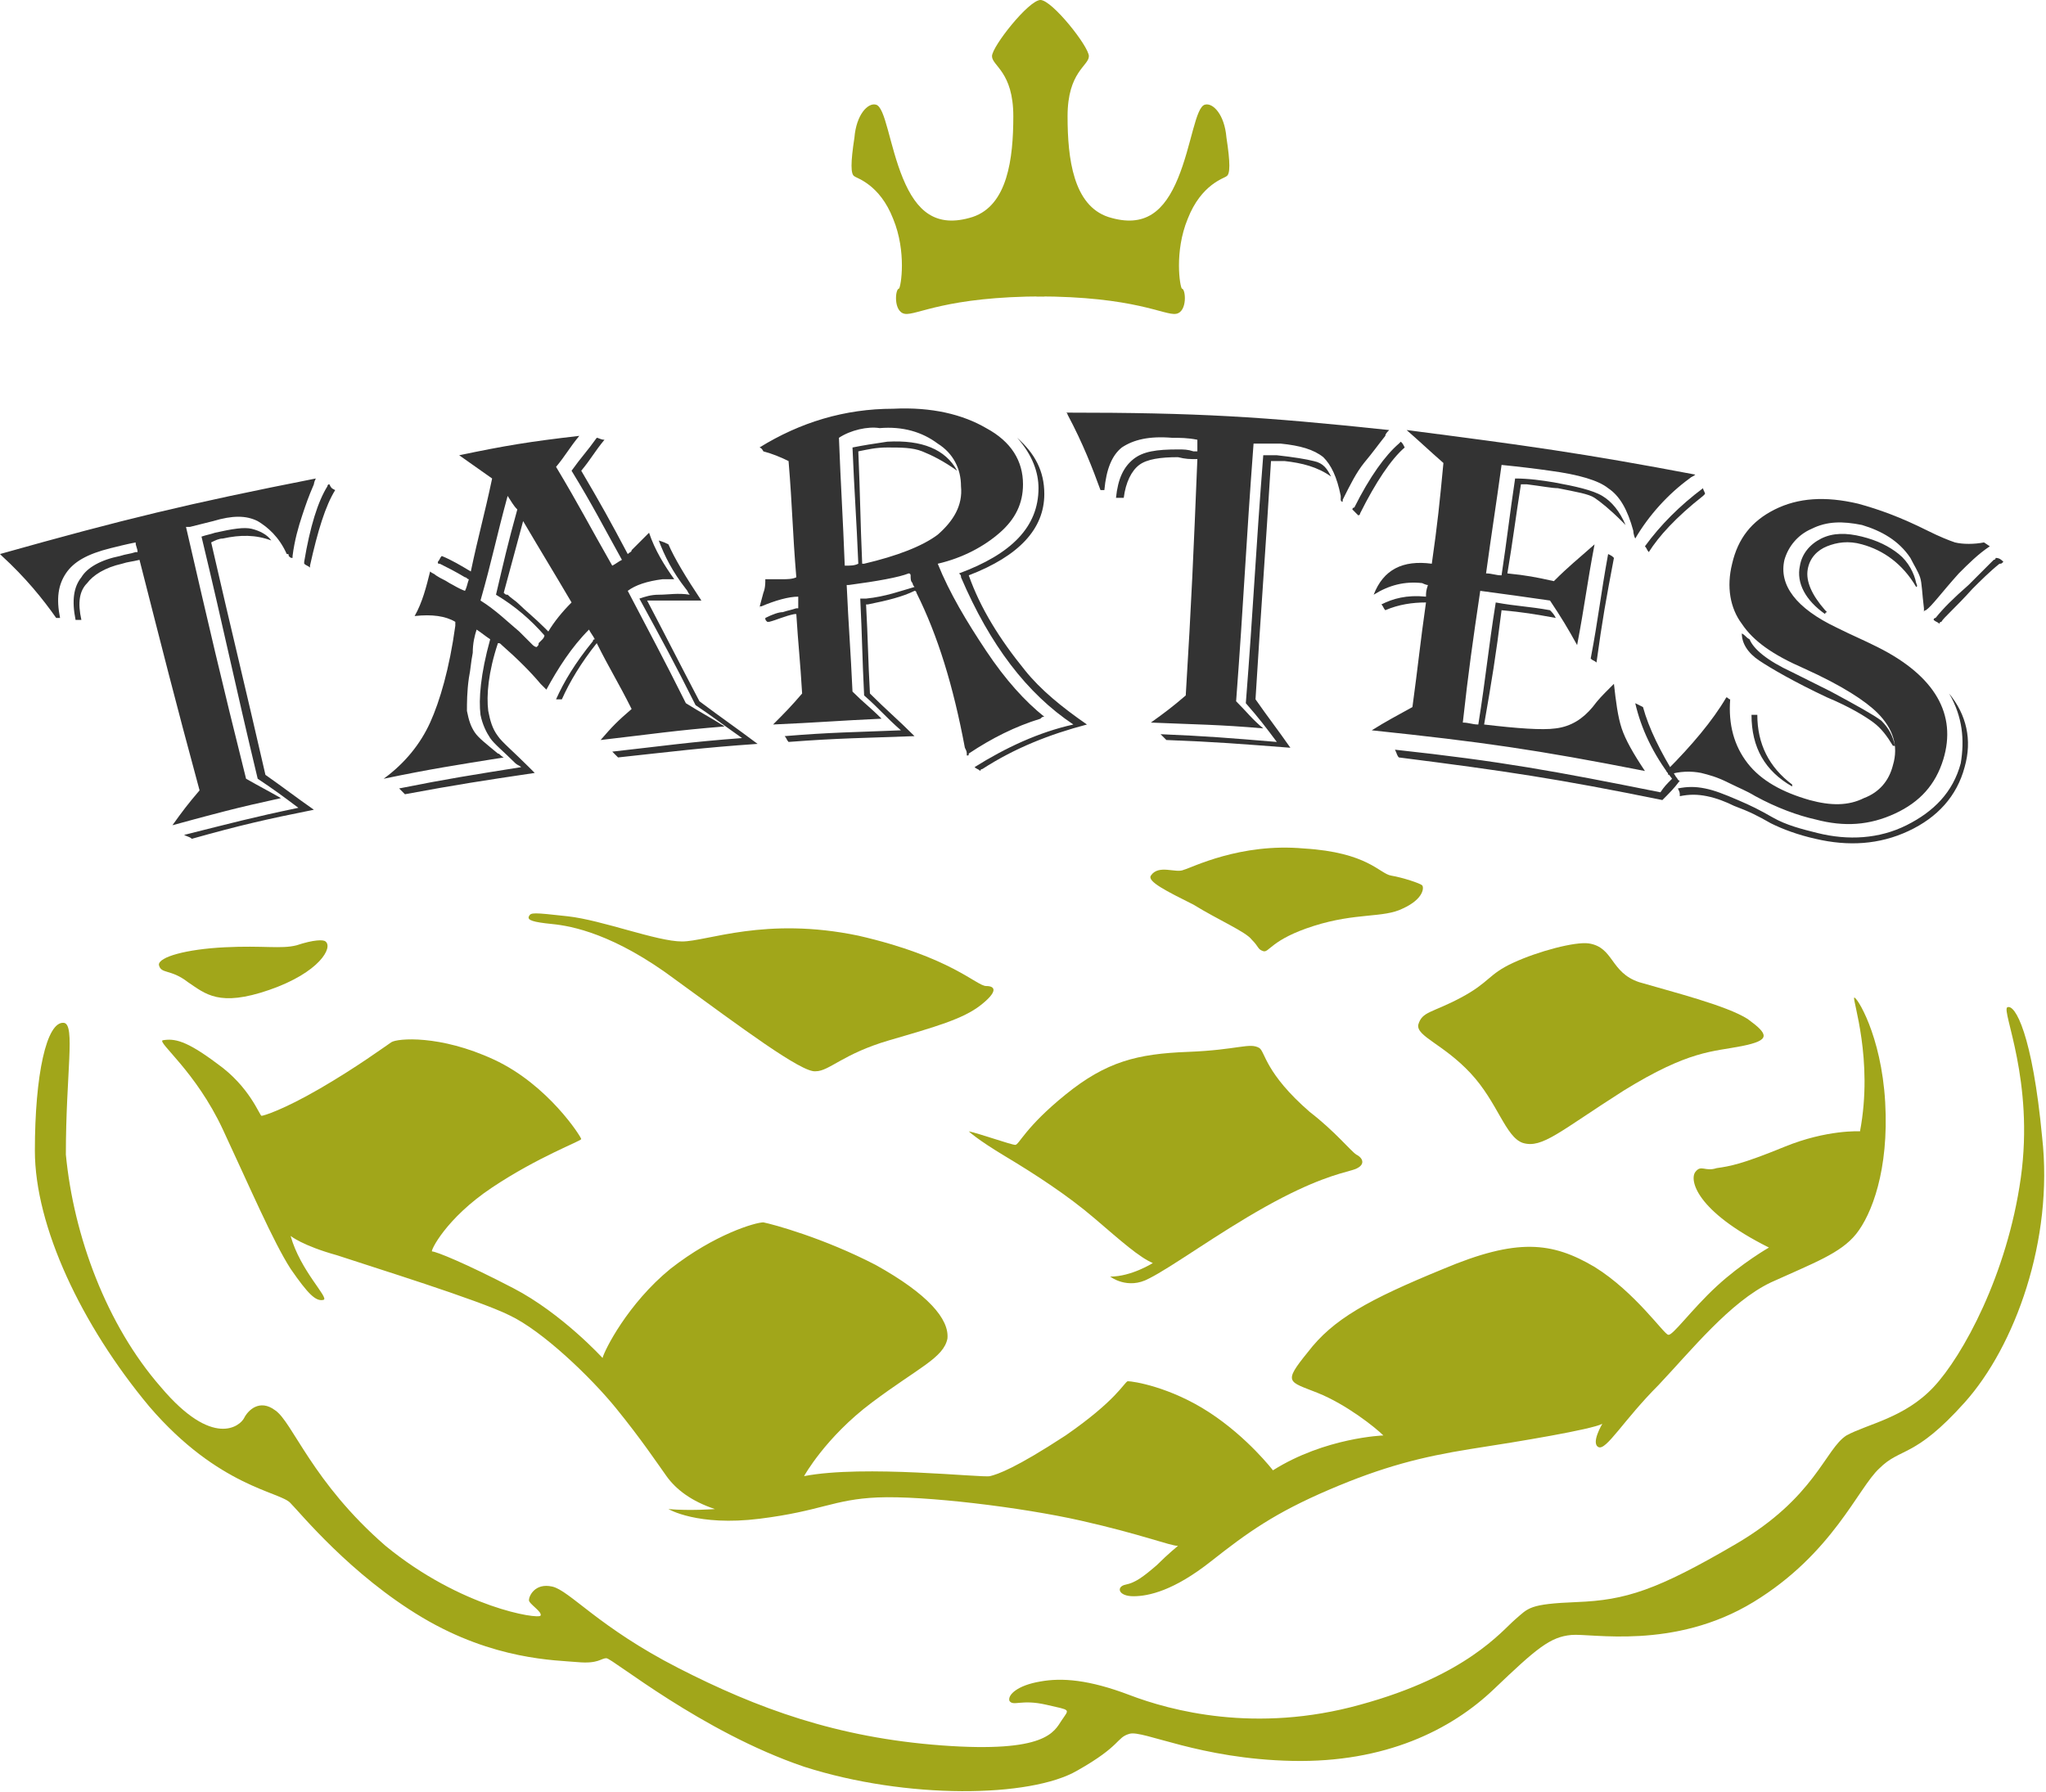
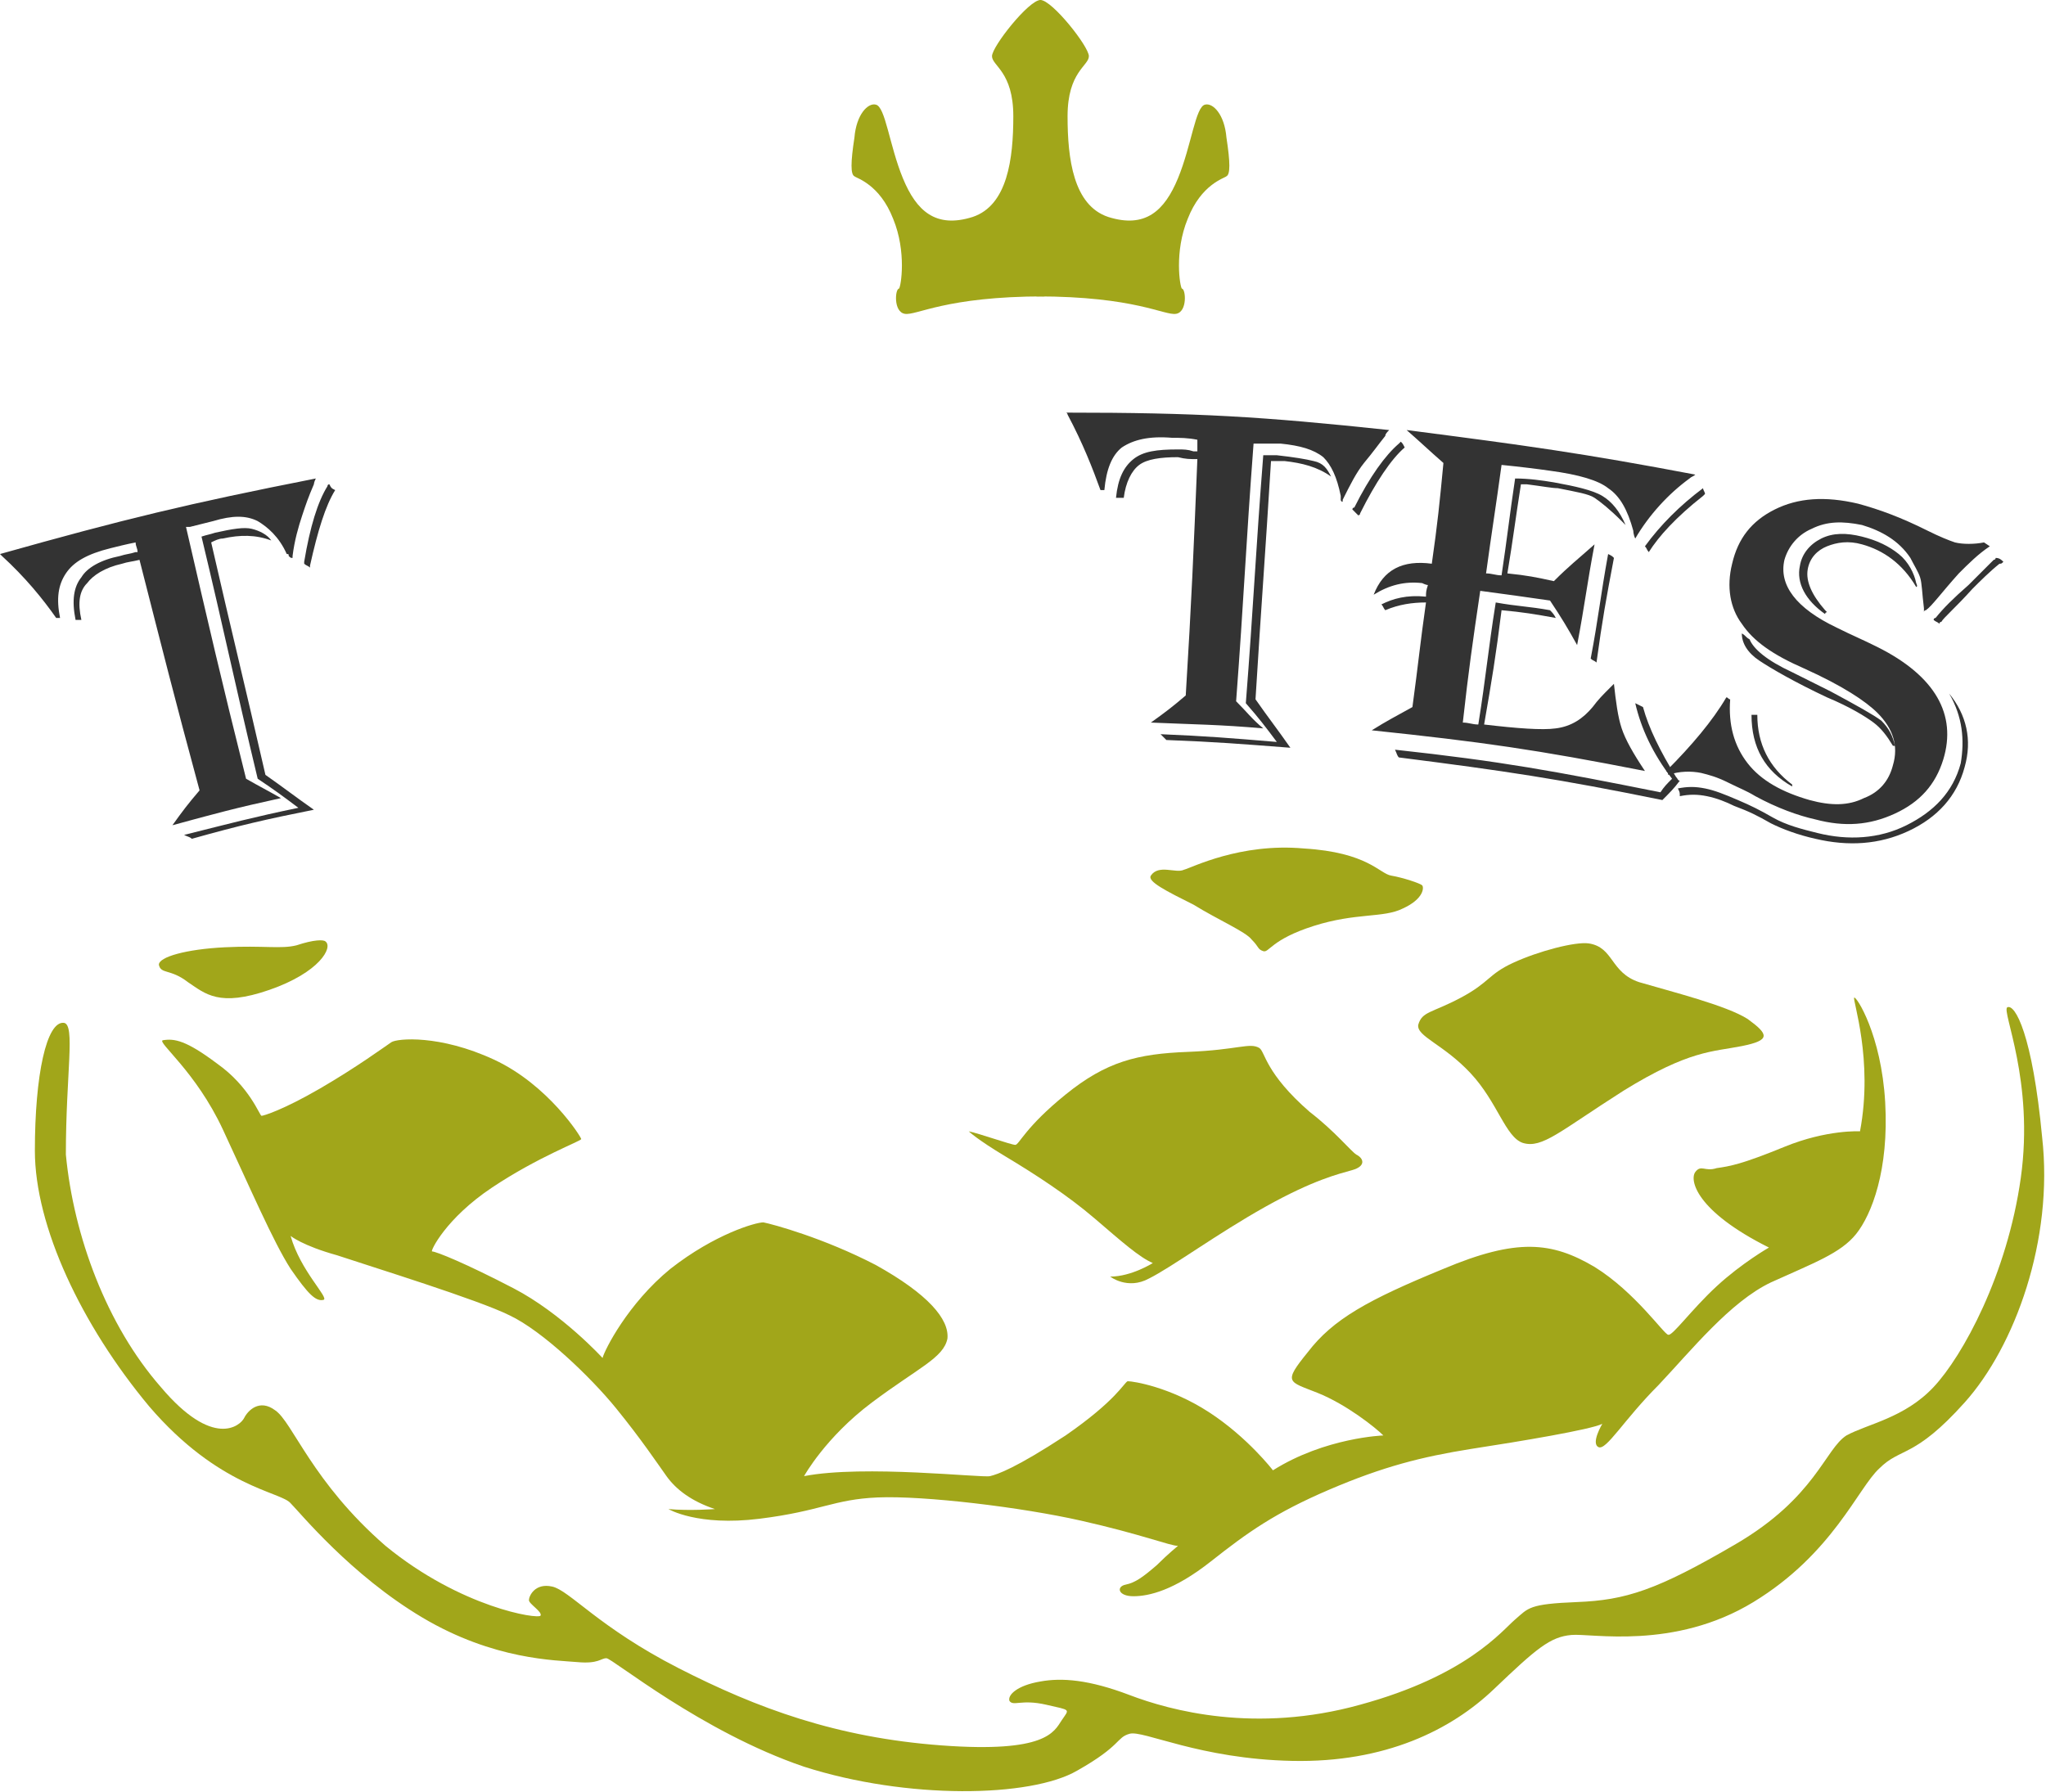
<svg xmlns="http://www.w3.org/2000/svg" version="1.1" id="Layer_1" x="0px" y="0px" width="105.6px" height="92.5px" viewBox="0 0 105.6 92.5" style="enable-background:new 0 0 105.6 92.5;" xml:space="preserve">
  <style type="text/css">
	.st0{fill:#333333;}
	.st1{fill:#A1A61A;}
</style>
  <g>
    <g>
      <path class="st0" d="M16.3,24.7c-0.1,0.2-0.1,0.3-0.1,0.3c-0.3,0.7-0.4,1-0.6,1.6c-0.2,0.6-0.4,1.3-0.5,2.1c0,0,0,0,0,0.1    c-0.1,0-0.1,0-0.2-0.1c0-0.1,0-0.1-0.1-0.1c-0.4-0.9-1-1.4-1.5-1.7c-0.6-0.3-1.3-0.3-2.3,0c-0.4,0.1-0.8,0.2-1.2,0.3    c-0.1,0-0.1,0-0.2,0c1.2,5.2,1.8,7.8,3.1,13c0.7,0.4,1.1,0.6,1.8,1c-2.3,0.5-3.4,0.8-5.6,1.4c0.5-0.7,0.8-1.1,1.4-1.8    C9,36,8.4,33.6,7.2,28.9c-0.4,0.1-0.6,0.1-0.9,0.2c-0.9,0.2-1.5,0.6-1.8,1C4.1,30.5,4,31.1,4.2,32C4.1,32,4,32,3.9,32    c-0.2-1-0.1-1.7,0.3-2.2c0.3-0.5,1-0.9,2-1.1c0.3-0.1,0.5-0.1,0.8-0.2c0.1,0,0.1,0,0.1,0C7.1,28.3,7,28.2,7,28    c-0.5,0.1-0.9,0.2-1.3,0.3c-1.2,0.3-1.9,0.7-2.3,1.3c-0.4,0.6-0.5,1.3-0.3,2.3c-0.1,0-0.1,0-0.2,0c-0.7-1-1.6-2.1-2.8-3.2    c0,0-0.1-0.1-0.1-0.1C6.4,26.8,9.7,26,16.3,24.7z M14,27.9c-0.8-0.3-1.6-0.3-2.5-0.1c-0.2,0-0.4,0.1-0.6,0.2    c1.1,4.8,1.7,7.2,2.8,12c1,0.7,1.5,1.1,2.5,1.8c-2.5,0.5-3.8,0.8-6.3,1.5c-0.1-0.1-0.2-0.1-0.4-0.2c2.4-0.6,3.5-0.9,5.9-1.4    c-0.8-0.6-1.2-0.9-2.1-1.5c-1.2-5-1.7-7.5-2.9-12.5c0.3-0.1,0.4-0.1,0.7-0.2c0.9-0.2,1.5-0.3,1.9-0.2C13.4,27.4,13.8,27.6,14,27.9    z M17.3,25.3c-0.5,0.8-0.9,2.1-1.3,3.9c0,0.1,0,0.1,0,0.1c-0.1-0.1-0.2-0.1-0.3-0.2c0,0,0-0.1,0-0.1c0.3-1.8,0.7-3.1,1.2-3.9    c0,0,0-0.1,0.1-0.1C17.1,25.2,17.1,25.2,17.3,25.3z" />
-       <path class="st0" d="M29.9,22.5c-0.5,0.6-0.7,1-1.2,1.6c1.2,2,1.7,3,2.9,5.1c0.2-0.1,0.3-0.2,0.5-0.3c-1-1.8-1.5-2.8-2.6-4.6    c0.5-0.7,0.8-1,1.3-1.7c0.1,0,0.2,0.1,0.4,0.1c-0.5,0.6-0.7,1-1.2,1.6c1,1.7,1.5,2.6,2.4,4.3c0.1-0.1,0.2-0.1,0.2-0.2    c0.2-0.2,0.2-0.2,0.4-0.4c0.2-0.2,0.4-0.4,0.5-0.5c0.3,0.9,0.8,1.7,1.3,2.4c-0.3,0-0.4,0-0.6,0c-0.8,0.1-1.4,0.3-1.8,0.6    c1.2,2.3,1.8,3.4,3,5.8c0.8,0.5,1.2,0.7,2,1.2c-2.5,0.2-3.8,0.4-6.4,0.7c0.6-0.7,0.9-1,1.6-1.6c-0.7-1.4-1.1-2-1.8-3.4    c-0.8,1-1.4,2-1.8,2.9c-0.1,0-0.2,0-0.3,0c0.4-0.9,1-1.9,1.9-3c0-0.1,0.1-0.1,0.1-0.1c-0.1-0.2-0.2-0.3-0.3-0.5    c-0.9,0.9-1.6,2-2.2,3.1c-0.1-0.1-0.2-0.2-0.3-0.3c-0.5-0.6-1.2-1.3-2-2c-0.1-0.1-0.1-0.1-0.2-0.1c-0.5,1.5-0.6,2.7-0.5,3.5    c0.1,0.5,0.2,0.9,0.5,1.3c0.2,0.3,0.8,0.8,1.6,1.6c0.1,0.1,0.2,0.2,0.3,0.3c-2.7,0.4-4,0.6-6.7,1.1c-0.1-0.1-0.2-0.2-0.3-0.3    c2.5-0.5,3.8-0.7,6.3-1.1c-0.1-0.1-0.2-0.1-0.3-0.2c-0.6-0.6-1.1-1-1.3-1.3c-0.2-0.3-0.4-0.7-0.5-1.2c-0.1-0.8,0-2.1,0.5-3.9    c-0.3-0.2-0.4-0.3-0.7-0.5c-0.1,0.3-0.2,0.7-0.2,1.2c-0.1,0.5-0.1,0.8-0.2,1.3c-0.1,0.7-0.1,1.3-0.1,1.7c0.1,0.5,0.2,0.8,0.4,1.1    c0.2,0.3,0.6,0.6,1.2,1.1c0.1,0,0.1,0.1,0.3,0.2c-2.5,0.4-3.8,0.6-6.2,1.1c1.1-0.8,1.9-1.8,2.4-2.9c0.5-1.1,1-2.8,1.3-5    c0-0.1,0-0.1,0-0.2c-0.5-0.3-1.2-0.4-2.1-0.3c0.4-0.7,0.6-1.5,0.8-2.3c0.1,0.1,0.2,0.1,0.3,0.2c0.3,0.2,0.4,0.2,0.7,0.4    c0.2,0.1,0.5,0.3,0.8,0.4c0.1-0.2,0.1-0.3,0.2-0.6c-0.1,0-0.1-0.1-0.2-0.1c-0.5-0.3-0.9-0.5-1.3-0.7c-0.1,0-0.1,0-0.1-0.1    c0.1-0.1,0.1-0.2,0.2-0.3c0.5,0.2,1,0.5,1.5,0.8c0.4-1.9,0.7-2.9,1.1-4.8c-0.7-0.5-1-0.7-1.7-1.2C26.1,23,27.3,22.8,29.9,22.5z     M26.2,25.6c-0.6,2.2-0.8,3.3-1.4,5.4c0.8,0.5,1.4,1.1,2,1.6c0.3,0.3,0.4,0.4,0.7,0.7c0,0,0.1,0.1,0.2,0.1    c0.1-0.1,0.1-0.1,0.1-0.2c0.1-0.1,0.1-0.1,0.2-0.2c0,0,0.1-0.1,0.1-0.2c-0.7-0.8-1.5-1.5-2.5-2.1c0.4-1.7,0.6-2.6,1.1-4.4    C26.5,26.1,26.4,25.9,26.2,25.6z M27,26.9c-0.4,1.5-0.6,2.2-1,3.7c0.1,0.1,0.1,0.1,0.2,0.1c0.2,0.2,0.4,0.3,0.6,0.5    c0.3,0.3,0.8,0.7,1.3,1.2c0.1,0.1,0.1,0.1,0.2,0.2c0.3-0.5,0.7-1,1.2-1.5C28.5,29.4,28,28.6,27,26.9z M34.5,28.1    c0.3,0.7,0.9,1.7,1.7,2.9c-0.2,0-0.3,0-0.3,0c-0.4,0-0.6,0-1.1,0c-0.5,0-0.8,0-1.1,0c0,0-0.1,0-0.3,0c1.1,2.1,1.6,3.1,2.7,5.2    c1.2,0.9,1.8,1.3,3,2.2c-2.9,0.2-4.4,0.4-7.2,0.7c-0.1-0.1-0.2-0.2-0.3-0.3c2.7-0.3,4-0.5,6.7-0.7c-1-0.7-1.5-1.1-2.4-1.7    c-1.1-2.2-1.7-3.3-2.9-5.5c0.3-0.1,0.6-0.2,1-0.2c0.5,0,1-0.1,1.6,0c-0.1-0.1-0.1-0.2-0.2-0.3c-0.7-0.9-1.1-1.7-1.4-2.5    C34.3,28,34.3,28,34.5,28.1z" />
-       <path class="st0" d="M39.2,23.1c2.1-1.3,4.4-2,6.9-2c2-0.1,3.6,0.3,4.8,1c1.3,0.7,1.9,1.7,1.9,2.9c0,1-0.4,1.8-1.2,2.5    c-0.8,0.7-1.9,1.3-3.2,1.6c0.6,1.5,1.5,3,2.5,4.5c1,1.5,2,2.6,3,3.4c-0.1,0-0.1,0-0.2,0.1c-1.3,0.4-2.5,1-3.7,1.8    C50,39,50,39,49.9,39c0-0.2,0-0.2-0.1-0.4c-0.6-3.2-1.4-5.8-2.5-8c0,0,0-0.1-0.1-0.1c-0.6,0.3-1.4,0.5-2.4,0.7c0,0-0.1,0-0.1,0    c0.1,1.8,0.1,2.8,0.2,4.6c0.9,0.9,1.4,1.3,2.3,2.2c-2.6,0.1-3.9,0.1-6.5,0.3c-0.1-0.1-0.1-0.2-0.2-0.3c2.4-0.2,3.6-0.2,6-0.3    c-0.8-0.7-1.1-1.1-1.9-1.8c-0.1-2-0.1-3-0.2-5c0.1,0,0.2,0,0.3,0c1-0.1,1.8-0.4,2.5-0.6c-0.1-0.1-0.1-0.2-0.1-0.2    C47,30,47,29.9,47,29.7c0,0,0-0.1-0.1-0.1c-0.5,0.2-1.6,0.4-3.1,0.6c-0.1,0-0.1,0-0.1,0c0.1,2.2,0.2,3.3,0.3,5.5    c0.6,0.6,0.9,0.8,1.5,1.4c-2.2,0.1-3.3,0.2-5.6,0.3c0.6-0.6,0.9-0.9,1.5-1.6c-0.1-1.7-0.2-2.5-0.3-4.1c0,0-0.1,0-0.1,0    c-0.5,0.1-0.9,0.3-1.3,0.4c0,0-0.1,0-0.1,0c-0.1-0.1-0.1-0.1-0.1-0.2c0.4-0.2,0.7-0.3,0.9-0.3c0.3-0.1,0.4-0.1,0.7-0.2    c0,0,0.1,0,0.1,0c0-0.3,0-0.4,0-0.6c-0.5,0-1.2,0.2-1.9,0.5c-0.1,0-0.1,0-0.1,0.1c0-0.1,0.1-0.4,0.2-0.8c0,0,0.1-0.2,0.1-0.6    c0,0,0-0.1,0-0.1c0.4,0,0.7,0,0.9,0c0.2,0,0.5,0,0.7-0.1c-0.2-2.4-0.2-3.6-0.4-6c-0.4-0.2-0.9-0.4-1.3-0.5    C39.3,23.1,39.2,23.1,39.2,23.1z M43.3,22.6c0.1,2.6,0.2,4,0.3,6.6c0.3,0,0.5,0,0.7-0.1c-0.1-2.4-0.2-3.6-0.3-6    c0.5-0.1,1.1-0.2,1.8-0.3c1.8-0.1,3,0.4,3.6,1.5c-0.7-0.5-1.3-0.8-1.8-1c-0.5-0.2-1.1-0.2-1.8-0.2c-0.6,0-1,0.1-1.5,0.2    c0.1,2.3,0.1,3.5,0.2,5.8c0.1,0,0.1,0,0.1,0c1.7-0.4,3-0.9,3.8-1.5c0.8-0.7,1.3-1.5,1.2-2.5c0-0.9-0.4-1.7-1.2-2.2    c-0.8-0.6-1.8-0.9-3-0.8C44.8,22,43.9,22.2,43.3,22.6z M50,29.7c0.6,1.7,1.6,3.3,2.9,4.9c0.8,1,1.9,1.9,3.2,2.8    c-1.9,0.5-3.7,1.2-5.4,2.3c0,0-0.1,0-0.1,0.1c-0.1-0.1-0.2-0.1-0.3-0.2c1.6-1,3.3-1.8,5.1-2.2c-2.4-1.6-4.3-4.1-5.8-7.6    c0-0.1,0-0.1-0.1-0.2c2.7-1,4.1-2.4,4.1-4.4c0-0.8-0.3-1.7-1.1-2.6c0.9,0.8,1.4,1.7,1.4,2.9C53.9,27.3,52.6,28.7,50,29.7z" />
      <path class="st0" d="M71.7,22.2c-0.1,0.1-0.2,0.2-0.2,0.3c-0.4,0.5-0.6,0.8-1.1,1.4c-0.4,0.5-0.7,1.1-1.1,1.9c0,0,0,0,0,0.1    c-0.1,0-0.1-0.1-0.1-0.1c0-0.1,0-0.1,0-0.2c-0.2-1-0.5-1.6-0.9-2c-0.5-0.4-1.2-0.6-2.2-0.7c-0.4,0-0.8,0-1.2,0c-0.1,0-0.1,0-0.2,0    c-0.4,5.3-0.5,8-0.9,13.3c0.6,0.6,0.8,0.9,1.4,1.4c-2.3-0.2-3.5-0.2-5.8-0.3c0.7-0.5,1.1-0.8,1.8-1.4c0.3-4.9,0.4-7.3,0.6-12.2    c-0.4,0-0.6,0-1-0.1c-0.9,0-1.6,0.1-2,0.4c-0.4,0.3-0.7,0.9-0.8,1.7c-0.1,0-0.2,0-0.4,0c0.1-1,0.4-1.6,0.9-2    c0.5-0.4,1.2-0.5,2.3-0.5c0.3,0,0.5,0,0.8,0.1c0.1,0,0.1,0,0.2,0c0-0.2,0-0.4,0-0.6c-0.5-0.1-0.9-0.1-1.3-0.1    c-1.2-0.1-2,0.1-2.6,0.5c-0.5,0.4-0.8,1.1-0.9,2.2c-0.1,0-0.1,0-0.2,0c-0.4-1.1-0.9-2.4-1.7-3.9c0,0,0-0.1-0.1-0.1    C61.8,21.3,65.1,21.5,71.7,22.2z M68.7,24.6c-0.7-0.5-1.5-0.7-2.4-0.8c-0.2,0-0.4,0-0.7,0c-0.3,4.9-0.5,7.4-0.8,12.3    c0.7,1,1.1,1.5,1.8,2.5c-2.6-0.2-3.8-0.3-6.4-0.4c-0.1-0.1-0.2-0.2-0.3-0.3c2.4,0.1,3.6,0.2,6,0.4c-0.6-0.8-0.9-1.2-1.6-2    c0.4-5.1,0.5-7.7,0.9-12.8c0.3,0,0.4,0,0.7,0c0.9,0.1,1.5,0.2,1.9,0.3C68.3,23.9,68.5,24.2,68.7,24.6z M72.5,23.1    c-0.7,0.6-1.5,1.8-2.3,3.4c0,0,0,0.1-0.1,0.1c-0.1-0.1-0.2-0.2-0.3-0.3c0,0,0-0.1,0.1-0.1c0.8-1.6,1.6-2.7,2.3-3.3    c0,0,0,0,0.1-0.1C72.4,22.9,72.4,22.9,72.5,23.1z" />
      <path class="st0" d="M87.5,24.5c-0.1,0.1-0.2,0.1-0.3,0.2c-1.1,0.8-2.1,1.9-2.8,3.1c-0.1-0.2-0.1-0.4-0.1-0.4    c-0.3-1.1-0.7-1.8-1.3-2.2c-0.5-0.4-1.5-0.7-3-0.9c-0.7-0.1-1.5-0.2-2.5-0.3c-0.3,2.2-0.5,3.4-0.8,5.6c0.3,0,0.5,0.1,0.8,0.1    c0.3-2,0.4-3,0.7-5c0.7,0,1.4,0.1,2,0.2c1.1,0.2,2,0.4,2.5,0.7c0.5,0.3,0.9,0.8,1.2,1.5c-0.1-0.1-0.2-0.2-0.2-0.2    c-0.6-0.6-1.1-1-1.4-1.2c-0.3-0.2-0.9-0.3-1.9-0.5c-0.3,0-0.8-0.1-1.6-0.2c-0.1,0-0.2,0-0.3,0c-0.3,1.9-0.4,2.8-0.7,4.6    c1,0.1,1.5,0.2,2.4,0.4c0.8-0.8,1.2-1.1,2.1-1.9c-0.4,2.1-0.5,3.1-0.9,5.2c-0.5-0.9-0.8-1.4-1.4-2.3c-1.4-0.2-2.1-0.3-3.6-0.5    c-0.4,2.7-0.6,4.1-0.9,6.8c0.3,0,0.5,0.1,0.8,0.1c0.4-2.5,0.5-3.8,0.9-6.3c1.1,0.2,1.7,0.2,2.8,0.4c0.1,0.1,0.2,0.2,0.3,0.4    c-1.1-0.2-1.7-0.3-2.8-0.4c-0.3,2.4-0.5,3.6-0.9,5.9c1.7,0.2,3,0.3,3.7,0.2c0.8-0.1,1.4-0.5,1.9-1.1c0.3-0.4,0.5-0.6,0.9-1    c0,0,0.1-0.1,0.2-0.2c0.1,0.9,0.2,1.7,0.4,2.3c0.2,0.6,0.6,1.3,1.2,2.2c-5.6-1.1-8.4-1.5-14.1-2.1c0.8-0.5,1.2-0.7,2.1-1.2    c0.3-2.2,0.4-3.3,0.7-5.4c-0.7,0-1.4,0.1-2.1,0.4c-0.1-0.1-0.1-0.2-0.2-0.3c0.6-0.3,1.3-0.5,2.3-0.4c0-0.2,0-0.3,0.1-0.6    c-0.1,0-0.3-0.1-0.3-0.1c-0.9-0.1-1.7,0.1-2.5,0.6c0.5-1.3,1.5-1.8,3-1.6c0.3-2.1,0.4-3.1,0.6-5.2c-0.8-0.7-1.1-1-1.9-1.7    C78.8,23,81.7,23.4,87.5,24.5z M86.7,40.3c-0.3,0.4-0.5,0.6-0.9,1c-5.4-1.1-8.1-1.5-13.6-2.2c-0.1-0.1-0.1-0.2-0.2-0.4    c5.5,0.6,8.2,1.1,13.7,2.2c0.2-0.3,0.3-0.4,0.6-0.7c-1-1.3-1.6-2.6-1.9-3.9c0.2,0.1,0.2,0.1,0.4,0.2c0.3,1.1,0.9,2.3,1.7,3.6    C86.6,40.2,86.6,40.3,86.7,40.3z M83.3,28.8c-0.4,2.1-0.6,3.2-0.9,5.4c-0.1-0.1-0.2-0.1-0.3-0.2c0.4-2.1,0.5-3.2,0.9-5.4    C83.2,28.7,83.2,28.7,83.3,28.8z M88,25.5c0,0-0.1,0.1-0.1,0.1c-1.4,1.1-2.3,2.1-2.8,2.9c-0.1-0.1-0.1-0.2-0.2-0.3    c0.8-1.1,1.8-2.1,3-3C87.9,25.3,88,25.4,88,25.5z" />
      <path class="st0" d="M102.7,28.2c-0.6,0.4-1.1,0.9-1.6,1.4c-0.9,1-1.4,1.7-1.7,1.9c0,0-0.1,0-0.1,0.1c0-0.1,0-0.2,0-0.2    c-0.1-0.8-0.1-1.3-0.2-1.6c-0.1-0.3-0.3-0.6-0.5-1c-0.6-0.9-1.5-1.4-2.5-1.7c-1-0.2-1.8-0.2-2.6,0.2c-0.7,0.3-1.2,0.9-1.4,1.6    c-0.3,1.3,0.6,2.5,2.7,3.5c0.8,0.4,1.3,0.6,2.1,1c3,1.5,4.1,3.5,3.4,5.8c-0.4,1.3-1.2,2.2-2.5,2.8c-1.3,0.6-2.6,0.7-4.1,0.3    c-0.9-0.2-2-0.6-3.1-1.2c-0.5-0.3-0.8-0.4-1.4-0.7c-0.6-0.3-1-0.4-1.4-0.5c-0.5-0.1-1.1-0.1-1.7,0.1c0-0.1,0-0.1-0.1-0.2    c1.3-1.3,2.4-2.6,3.1-3.8c0.1,0,0.1,0.1,0.2,0.1c-0.1,1.3,0.2,2.4,0.9,3.3c0.7,0.9,1.8,1.5,3.2,1.9c1.1,0.3,2,0.3,2.8-0.1    c0.8-0.3,1.3-0.9,1.5-1.7c0.3-1,0-1.9-0.8-2.7c-0.6-0.6-1.8-1.4-3.8-2.3c-1.6-0.7-2.6-1.4-3.2-2.3c-0.6-0.8-0.8-1.9-0.5-3.1    c0.3-1.3,1-2.2,2.2-2.8c1.2-0.6,2.6-0.7,4.3-0.3c1.1,0.3,2.2,0.7,3.6,1.4c0.6,0.3,1.1,0.5,1.4,0.6c0.4,0.1,1,0.1,1.5,0    C102.7,28.2,102.7,28.2,102.7,28.2z M100.6,35.8c0.9,1.1,1.2,2.4,0.8,3.8c-0.4,1.5-1.4,2.6-2.9,3.3c-1.5,0.7-3.1,0.8-4.8,0.4    c-0.9-0.2-1.7-0.5-2.3-0.8c-0.7-0.4-1.1-0.6-1.9-0.9c-0.4-0.2-0.9-0.4-1.4-0.5c-0.5-0.1-0.9-0.1-1.4,0c0-0.2,0-0.2-0.1-0.4    c0.5-0.1,0.9-0.1,1.4,0c0.5,0.1,1,0.3,1.7,0.6c0.7,0.3,1.1,0.5,1.8,0.9c0.7,0.4,1.5,0.6,2.3,0.8c1.6,0.4,3.2,0.3,4.6-0.4    c1.4-0.7,2.4-1.7,2.8-3.2C101.4,38.2,101.3,37,100.6,35.8C100.6,35.8,100.6,35.8,100.6,35.8z M89.9,32.7c0.2,0.1,0.2,0.2,0.4,0.3    c0.2,0.5,0.9,1.1,2.2,1.7c0.8,0.4,1.2,0.6,2,1c1.3,0.7,2.2,1.2,2.6,1.5c0.4,0.4,0.6,0.8,0.7,1.3c0,0-0.1,0-0.1,0    c-0.3-0.5-0.6-0.9-1-1.2c-0.4-0.3-1.2-0.8-2.4-1.3c-1.7-0.8-2.9-1.5-3.5-1.9C90.2,33.7,89.9,33.2,89.9,32.7z M90.7,36.9    c0,1.5,0.6,2.7,1.8,3.6c0,0,0,0.1,0,0.1c-1.4-0.8-2.1-2-2.1-3.7C90.4,36.9,90.5,36.9,90.7,36.9z M98.9,30.3    c-0.7-1.2-1.7-1.9-2.8-2.2c-0.7-0.2-1.3-0.1-1.8,0.1c-0.5,0.2-0.9,0.6-1,1.2c-0.1,0.6,0.2,1.3,0.9,2.1c0,0,0.1,0.1,0.1,0.1    c0,0-0.1,0-0.1,0.1c-1-0.7-1.5-1.6-1.3-2.5c0.1-0.6,0.5-1.1,1.1-1.4c0.6-0.3,1.3-0.3,2.1-0.1c0.8,0.2,1.4,0.5,1.9,0.9    c0.5,0.4,0.8,1,0.9,1.5C99,30.3,98.9,30.3,98.9,30.3z M103.4,29c-0.1,0.1-0.1,0.1-0.2,0.1c-0.5,0.4-1,0.9-1.4,1.3    c-0.9,1-1.5,1.5-1.6,1.7c0,0-0.1,0-0.1,0.1c-0.1-0.1-0.2-0.1-0.3-0.2c0,0,0-0.1,0.1-0.1c0.4-0.5,0.9-1,1.7-1.7    c0.5-0.5,0.8-0.8,1.3-1.3c0,0,0.1,0,0.1-0.1C103.2,28.8,103.3,28.9,103.4,29z" />
    </g>
  </g>
  <g>
    <g>
      <g>
        <g>
          <path class="st1" d="M16.8,48.6c0.4,0.3-0.3,1.6-2.9,2.5c-2.6,0.9-3.3,0.2-4.2-0.4c-0.9-0.7-1.4-0.4-1.5-0.9      c0-0.4,1.4-0.8,3.4-0.9c2-0.1,2.9,0.1,3.7-0.1C16.2,48.5,16.7,48.5,16.8,48.6z" />
          <path class="st1" d="M3.3,52.8c-0.9-0.1-1.5,2.7-1.5,6.6c0,3.9,2.4,9,5.9,13.2c3.6,4.2,6.8,4.4,7.3,5c0.5,0.5,3.1,3.7,6.8,5.9      c3.7,2.2,6.9,2.2,8,2.3c1.1,0.1,1.2-0.2,1.5-0.2c0.3,0,4.9,3.8,10.2,5.6c5.3,1.7,11.7,1.6,14.1,0.2c2.3-1.3,2-1.7,2.7-1.9      c0.7-0.2,3.6,1.3,8.4,1.4c4.8,0.1,8.2-1.6,10.4-3.7c2.2-2.1,2.9-2.7,4-2.8c1-0.1,5.3,0.8,9.4-1.7c4.1-2.5,5.4-5.9,6.5-6.9      c1.1-1.1,1.8-0.5,4.4-3.4c2.6-2.9,4.6-8.4,4-13.7c-0.5-5.3-1.4-6.9-1.8-6.7c-0.3,0.2,1.4,3.8,0.7,8.8c-0.7,5-3,9.2-4.5,10.8      c-1.5,1.6-3.4,1.9-4.5,2.5c-1.1,0.7-1.6,3.2-5.7,5.6c-4.1,2.4-5.7,2.9-8.2,3c-2.5,0.1-2.5,0.3-3.2,0.9c-0.7,0.6-2.5,2.9-8,4.4      c-5.4,1.5-9.8,0.3-11.9-0.5c-2.1-0.8-3.5-0.9-4.6-0.7c-1.2,0.2-1.7,0.7-1.6,1c0.2,0.3,0.6-0.1,1.9,0.2c1.3,0.3,1.2,0.2,0.8,0.8      c-0.4,0.6-0.8,1.7-6.2,1.3c-5.4-0.4-9.5-1.9-13.6-4c-4.1-2.1-5.6-4-6.5-4.2c-0.9-0.2-1.2,0.5-1.2,0.7c0,0.2,0.7,0.6,0.6,0.8      c-0.1,0.2-4.1-0.4-8-3.6c-3.8-3.3-4.8-6.4-5.7-7c-0.8-0.6-1.4,0-1.6,0.4c-0.2,0.4-1.6,1.6-4.3-1.6c-2.8-3.2-4.5-7.8-4.9-12      C3.4,55.4,3.9,52.9,3.3,52.8z" />
          <path class="st1" d="M8.4,53.7c-0.3,0.1,1.7,1.6,3.1,4.6c1.4,3,2.6,5.8,3.5,7.2c0.9,1.3,1.3,1.7,1.7,1.6      c0.3-0.1-1.2-1.5-1.7-3.3c0,0,0.6,0.5,2.4,1c1.8,0.6,7.3,2.3,8.9,3.1c1.7,0.8,4.2,3.2,5.5,4.8c1.3,1.6,2.1,2.8,2.6,3.5      c0.5,0.7,1.3,1.3,2.5,1.7c0,0-1.3,0.1-2.4,0c0,0,1.5,0.9,4.7,0.5c3.2-0.4,3.8-1,6.1-1.1c2.4-0.1,7.4,0.5,10.5,1.2      c3.1,0.7,4.6,1.3,5,1.3c0,0-0.5,0.4-1.1,1c-0.7,0.6-1.1,0.9-1.6,1c-0.5,0.1-0.4,0.6,0.4,0.6c0.8,0,2.1-0.3,4-1.8      c1.9-1.5,3.3-2.5,6.1-3.7c2.8-1.2,4.8-1.7,7.3-2.1c2.6-0.4,6.2-1,6.8-1.3c0,0-0.6,1-0.2,1.2c0.4,0.2,1.3-1.4,3.1-3.2      c1.7-1.8,3.7-4.3,5.8-5.3c2.2-1,3.6-1.5,4.4-2.5c0.8-1,1.7-3.3,1.5-6.8c-0.2-3.5-1.5-5.5-1.6-5.4c-0.1,0.1,1,3.2,0.3,6.9      c0,0-1.7-0.1-3.9,0.8c-2.2,0.9-2.8,1-3.5,1.1c-0.6,0.2-0.8-0.2-1.1,0.2c-0.3,0.4,0,2,3.8,3.9c0,0-1.4,0.8-2.7,2      c-1.3,1.2-2.3,2.6-2.5,2.5c-0.2,0-1.7-2.2-3.8-3.5c-2.2-1.3-4-1.5-7.8,0.1c-3.9,1.6-5.7,2.6-7,4.3c-1.3,1.6-1,1.5,0.5,2.1      c1.5,0.6,3,1.8,3.4,2.2c0,0-3,0.1-5.7,1.8c0,0-1.3-1.7-3.3-3c-2-1.3-3.9-1.6-4.2-1.6c-0.2,0.1-0.6,1-3.2,2.8      c-2.6,1.7-3.5,2-3.9,2.1c-0.4,0.1-6.5-0.6-9.6,0c0,0,1.1-2,3.5-3.8c2.4-1.8,3.7-2.3,3.9-3.3c0.1-1-1-2.3-3.7-3.8      c-2.7-1.4-5.3-2.1-5.8-2.2c-0.4,0-2.5,0.6-4.8,2.4c-2.2,1.8-3.4,4.2-3.5,4.6c0,0-2.1-2.3-4.6-3.6c-2.5-1.3-4-1.9-4.2-1.9      c-0.1,0,0.7-1.7,3.1-3.3c2.4-1.6,4.6-2.4,4.6-2.5c0-0.1-1.7-2.8-4.5-4.1c-2.8-1.3-5-1.1-5.3-0.9c-0.3,0.2-1.8,1.3-3.7,2.4      c-1.9,1.1-2.9,1.4-3,1.4c-0.1,0-0.6-1.5-2.3-2.7C9.6,53.7,9,53.6,8.4,53.7z" />
-           <path class="st1" d="M27.3,47.3c-0.1,0.2,0.2,0.3,1.2,0.4c1,0.1,3.2,0.5,6.4,2.9c3.3,2.4,6.5,4.8,7.2,4.7c0.7,0,1.4-0.9,3.8-1.6      c2.4-0.7,3.8-1.1,4.7-1.8c0.9-0.7,0.8-1,0.3-1c-0.5,0-1.8-1.5-6.6-2.6c-4.8-1-7.8,0.3-9.1,0.3c-1.3,0-4.1-1.1-5.9-1.3      C27.5,47.1,27.4,47.1,27.3,47.3z" />
          <path class="st1" d="M59.4,45.2c-0.2,0.3,0.8,0.8,2.2,1.5c1.3,0.8,2.7,1.4,3,1.8c0.4,0.4,0.3,0.5,0.6,0.6      c0.3,0.1,0.4-0.6,2.6-1.3c2.2-0.7,3.6-0.4,4.6-0.9c1.1-0.5,1.1-1.1,1-1.2c-0.1-0.1-1-0.4-1.6-0.5c-0.6-0.1-1.2-1.2-4.5-1.4      c-3.3-0.3-5.8,1-6.2,1.1C60.7,45.1,59.8,44.6,59.4,45.2z" />
          <path class="st1" d="M82,48.7c-0.7-0.1-2.6,0.4-3.9,1c-1.3,0.6-1.2,1-2.7,1.8c-1.5,0.8-2,0.7-2.2,1.4c-0.1,0.6,1.3,1,2.7,2.5      c1.4,1.5,1.8,3.3,2.7,3.6c1,0.3,1.9-0.6,5.2-2.7c3.4-2.1,4.6-2,6.1-2.3c1.5-0.3,1.4-0.6,0.3-1.4c-1.1-0.7-3.9-1.4-5.6-1.9      C83.1,50.2,83.3,48.9,82,48.7z" />
          <path class="st1" d="M65,54.1c-0.5-0.3-1.1,0.1-3.7,0.2c-2.6,0.1-4.2,0.5-6.3,2.2c-2.1,1.7-2.4,2.6-2.6,2.6      c-0.2,0-1.9-0.6-2.4-0.7c0,0,0.4,0.4,1.9,1.3c1.5,0.9,3.2,2,4.6,3.2c1.4,1.2,2.3,2,3,2.3c0,0-1.1,0.7-2.2,0.7c0,0,0.9,0.7,2,0.1      c1.2-0.6,3.5-2.3,6-3.7c2.5-1.4,3.8-1.7,4.5-1.9c0.7-0.2,0.6-0.6,0.2-0.8c-0.3-0.2-1.1-1.2-2.4-2.2C65.3,55.4,65.3,54.3,65,54.1      z" />
        </g>
      </g>
    </g>
    <g>
      <g>
        <path class="st1" d="M53.7,0c-0.6,0-2.5,2.4-2.5,2.9s1.1,0.8,1.1,3.1c0,2.2-0.3,4.6-2.1,5.2c-1.9,0.6-2.9-0.3-3.6-2     c-0.7-1.7-0.9-3.7-1.4-3.8c-0.4-0.1-1,0.5-1.1,1.7c-0.2,1.3-0.2,1.9,0,2c0.1,0.1,1.3,0.4,2,2.2c0.7,1.7,0.4,3.5,0.3,3.6     c-0.2,0-0.3,1.2,0.3,1.3c0.6,0.1,2.1-0.9,7.2-0.9C54.5,15.2,54.3,0,53.7,0z" />
        <path class="st1" d="M53.7,0c0.6,0,2.5,2.4,2.5,2.9s-1.1,0.8-1.1,3.1c0,2.2,0.3,4.6,2.1,5.2c1.9,0.6,2.9-0.3,3.6-2     c0.7-1.7,0.9-3.7,1.4-3.8c0.4-0.1,1,0.5,1.1,1.7c0.2,1.3,0.2,1.9,0,2c-0.1,0.1-1.3,0.4-2,2.2c-0.7,1.7-0.4,3.5-0.3,3.6     c0.2,0,0.3,1.2-0.3,1.3c-0.6,0.1-2.1-0.9-7.2-0.9C52.9,15.2,53.1,0,53.7,0z" />
      </g>
      <g>
        <path class="st1" d="M54.4,3c0,0.4-0.3,0.7-0.7,0.7C53.3,3.8,53,3.4,53,3c0-0.4,0.3-0.7,0.7-0.7C54.1,2.3,54.4,2.6,54.4,3z" />
-         <path class="st1" d="M53.9,14.2c-0.1,0.1-0.3,0.1-0.4,0l-0.8-0.8c-0.1-0.1-0.1-0.3,0-0.4l0.8-0.8c0.1-0.1,0.3-0.1,0.4,0l0.8,0.8     c0.1,0.1,0.1,0.3,0,0.4L53.9,14.2z" />
        <g>
          <path class="st1" d="M49.7,13.7c0,0.2-0.2,0.4-0.4,0.4c-0.2,0-0.4-0.2-0.4-0.4c0-0.2,0.2-0.4,0.4-0.4      C49.6,13.3,49.7,13.5,49.7,13.7z" />
-           <path class="st1" d="M58.5,13.7c0,0.2-0.2,0.4-0.4,0.4c-0.2,0-0.4-0.2-0.4-0.4c0-0.2,0.2-0.4,0.4-0.4      C58.3,13.3,58.5,13.5,58.5,13.7z" />
        </g>
      </g>
    </g>
  </g>
</svg>